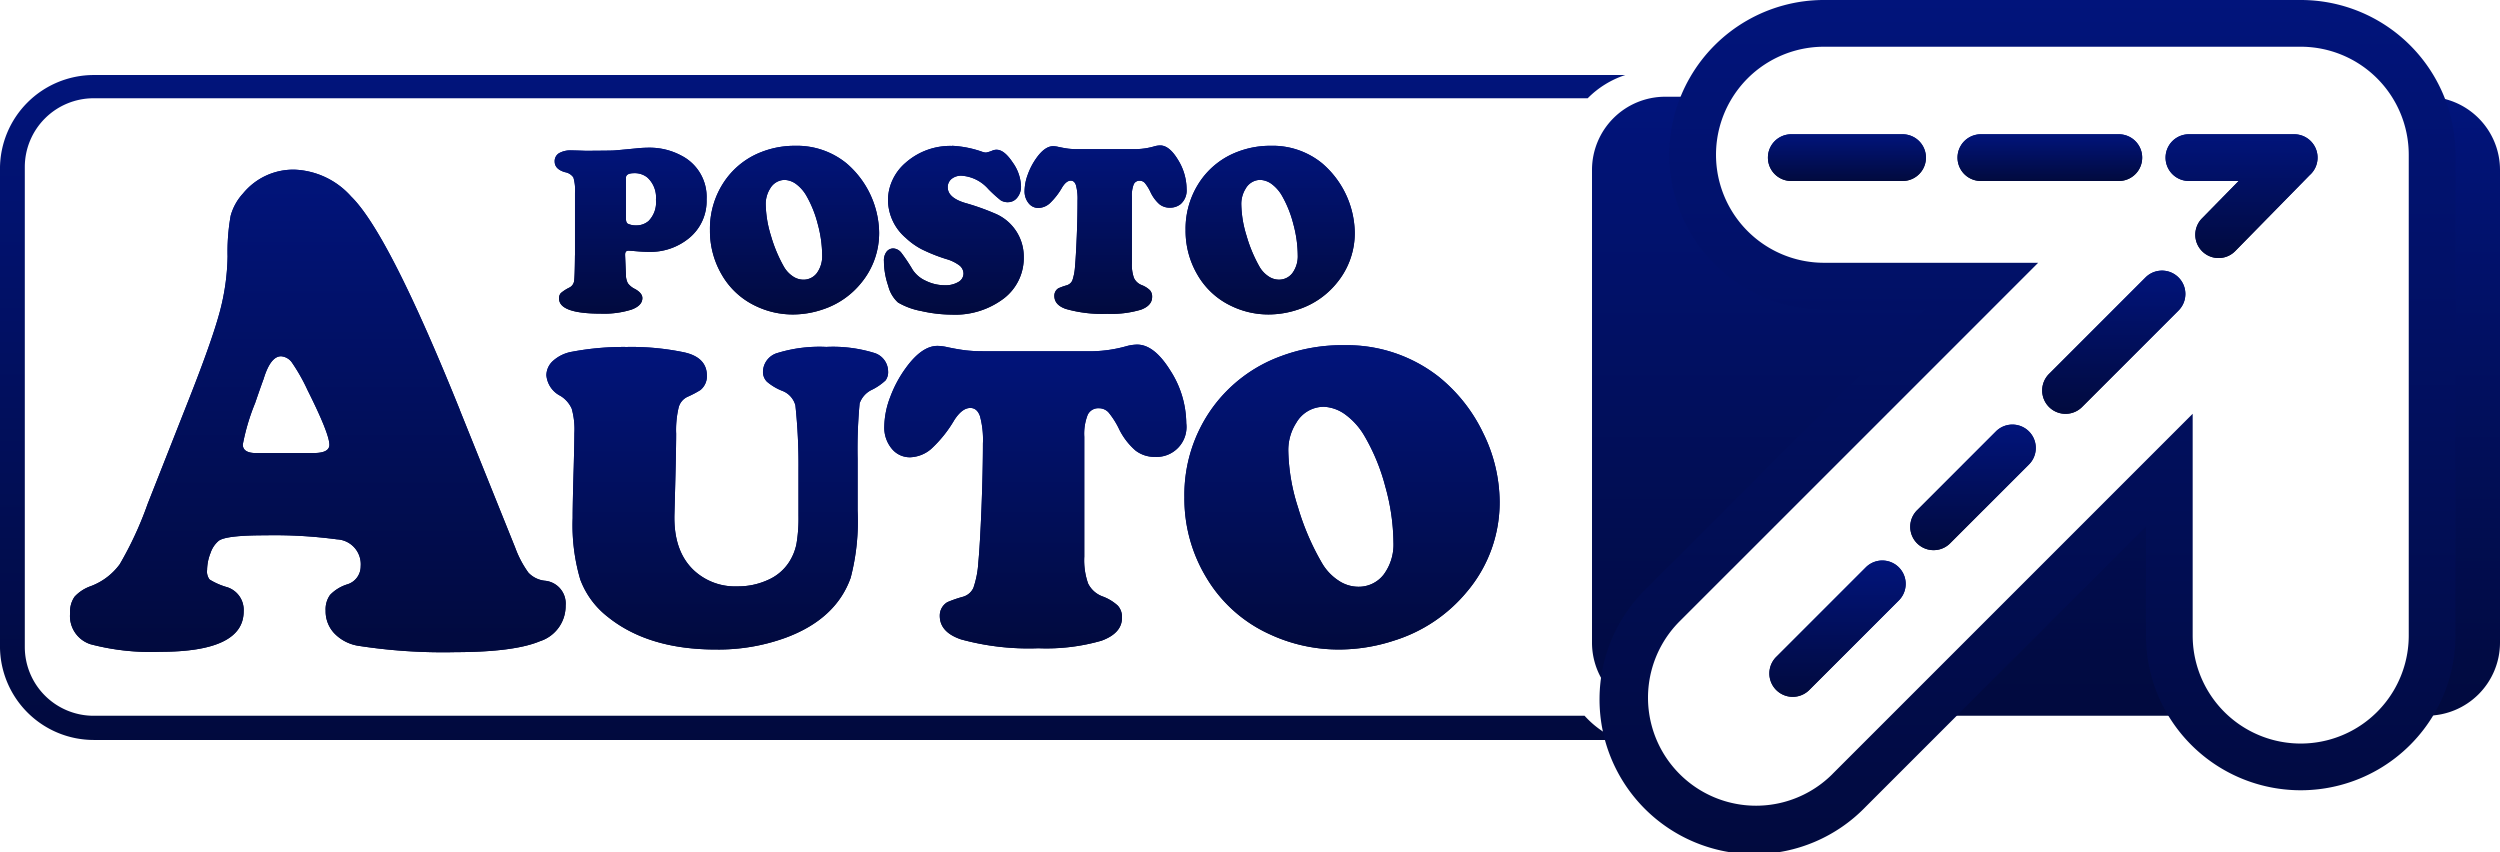
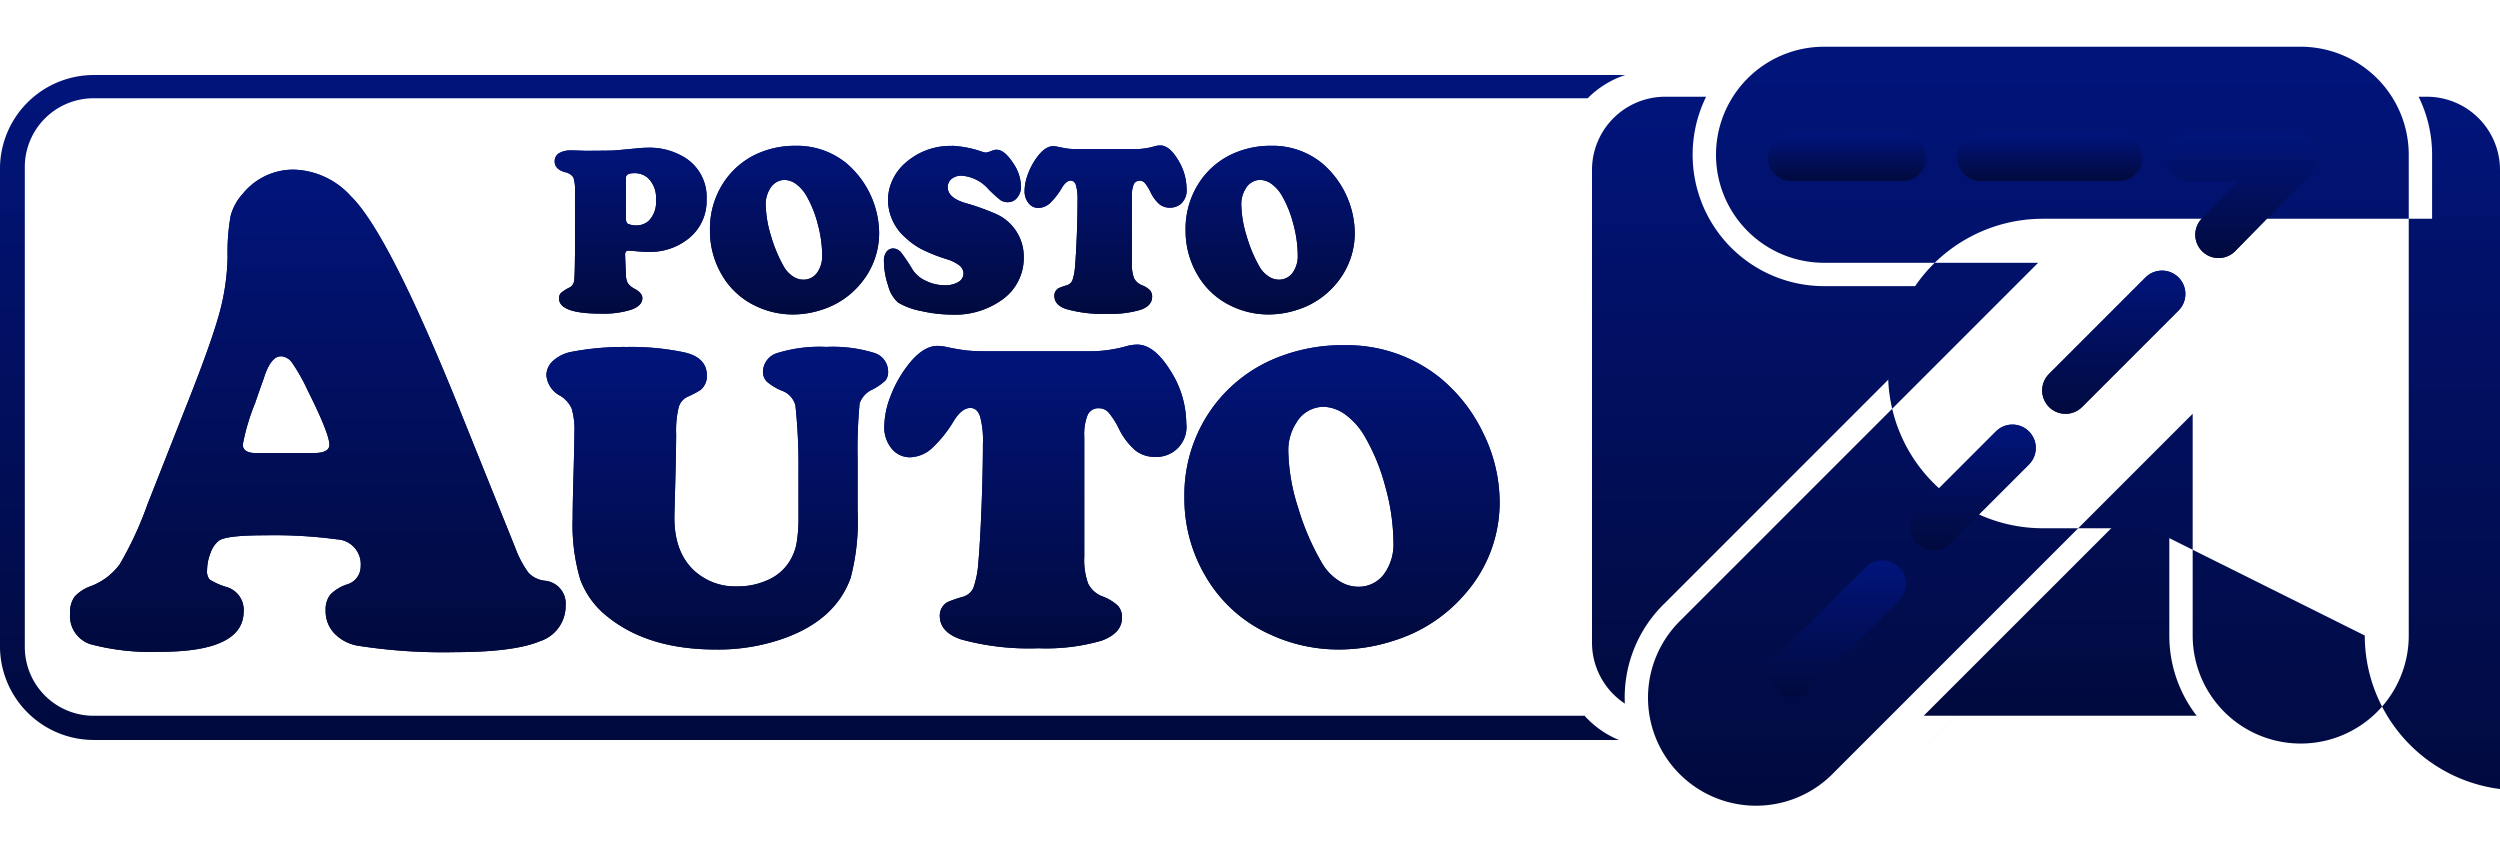
<svg xmlns="http://www.w3.org/2000/svg" width="288.377" height="98.322" viewBox="0 0 288.377 98.322">
  <defs>
    <linearGradient id="linear-gradient" x1="0.5" x2="0.5" y2="1" gradientUnits="objectBoundingBox">
      <stop offset="0" stop-color="#01147b" />
      <stop offset="1" stop-color="#010a3e" />
    </linearGradient>
  </defs>
  <g id="Camada_x0020_1" transform="translate(-0.002 -0.01)">
    <path id="Caminho_1612" data-name="Caminho 1612" d="M8600.477,589.729a15.087,15.087,0,0,1-3.15-9.249V561.406L8569,589.729Zm25.606-71.4h.969a8.444,8.444,0,0,1,8.419,8.42v54.56a8.444,8.444,0,0,1-8.419,8.42h-2.564a15.087,15.087,0,0,0,3.15-9.249V525.022A15.1,15.1,0,0,0,8626.083,518.33Zm-86.934,0h4.748a15.159,15.159,0,0,0,13.6,21.848h18.2l-36.754,36.754a15.115,15.115,0,0,0-4.423,11.4,8.43,8.43,0,0,1-3.787-7.021v-54.56A8.444,8.444,0,0,1,8539.149,518.33Z" transform="translate(-8347.092 -507.162)" fill-rule="evenodd" fill="url(#linear-gradient)" />
    <path id="Caminho_1613" data-name="Caminho 1613" d="M3017.559,1853.751a3.672,3.672,0,0,0-3.229,1.848,5.834,5.834,0,0,0-.919,3.29,22.561,22.561,0,0,0,1.118,6.463,29.078,29.078,0,0,0,2.815,6.513,6.042,6.042,0,0,0,1.855,1.932,4.119,4.119,0,0,0,2.244.717,3.634,3.634,0,0,0,2.972-1.409,5.808,5.808,0,0,0,1.126-3.712,24.586,24.586,0,0,0-.943-6.445,23.021,23.021,0,0,0-2.451-5.915,8.089,8.089,0,0,0-2.136-2.37,4.563,4.563,0,0,0-2.451-.911Zm2.3-7.1a17.168,17.168,0,0,1,10.9,3.637,18.591,18.591,0,0,1,5.117,6.47,18.059,18.059,0,0,1,1.912,7.914A15.937,15.937,0,0,1,3034,1875.1a17.716,17.716,0,0,1-8.362,5.61,20.47,20.47,0,0,1-6.384,1.038,18.821,18.821,0,0,1-8.032-1.78,16.313,16.313,0,0,1-7.253-6.5,17.55,17.55,0,0,1-2.542-9.272,17.125,17.125,0,0,1,3.271-10.377,16.9,16.9,0,0,1,7.832-5.889,20.165,20.165,0,0,1,7.328-1.282Zm-41.722.692a16.348,16.348,0,0,1-1.93-.1c-.554-.067-1.275-.186-2.145-.371a5.321,5.321,0,0,0-1.118-.143c-1.192,0-2.409.836-3.635,2.523a13.874,13.874,0,0,0-1.821,3.391,9.8,9.8,0,0,0-.679,3.375,3.788,3.788,0,0,0,.853,2.557,2.678,2.678,0,0,0,2.153,1,3.931,3.931,0,0,0,2.4-.962,14.442,14.442,0,0,0,2.674-3.341c.6-.92,1.209-1.384,1.839-1.384.521,0,.894.312,1.118.945a10.392,10.392,0,0,1,.339,3.164q0,3.163-.166,7.475c-.116,2.877-.24,4.953-.364,6.243a10.943,10.943,0,0,1-.571,2.936,1.9,1.9,0,0,1-1.275,1.038,14.116,14.116,0,0,0-1.722.6,1.793,1.793,0,0,0-.878,1.577q0,1.885,2.451,2.717a29.387,29.387,0,0,0,8.926,1.021,22.953,22.953,0,0,0,7.27-.869c1.573-.574,2.368-1.46,2.368-2.641a1.936,1.936,0,0,0-.48-1.4,5.374,5.374,0,0,0-1.78-1.072,3.008,3.008,0,0,1-1.648-1.484,8.069,8.069,0,0,1-.439-3.1V1857.21a6,6,0,0,1,.389-2.522,1.339,1.339,0,0,1,1.283-.768,1.51,1.51,0,0,1,1.118.473,9.421,9.421,0,0,1,1.259,2,7.856,7.856,0,0,0,1.871,2.413,3.582,3.582,0,0,0,2.236.725,3.455,3.455,0,0,0,3.609-3.881,11.379,11.379,0,0,0-1.854-6.1q-1.851-2.974-3.817-2.97a4.917,4.917,0,0,0-1.292.2,15.437,15.437,0,0,1-3.759.565h-12.784Zm-14.407,12.36v6.032a25.869,25.869,0,0,1-.8,7.737q-1.714,4.8-7.568,6.944a22.634,22.634,0,0,1-8,1.333q-7.787,0-12.469-3.78a9.747,9.747,0,0,1-3.155-4.3,22.131,22.131,0,0,1-.877-7.07c0-1.2.041-3.18.124-5.931.05-1.941.075-3.232.075-3.856a8.839,8.839,0,0,0-.307-2.842,3.328,3.328,0,0,0-1.316-1.485,2.94,2.94,0,0,1-1.606-2.37,2.269,2.269,0,0,1,.812-1.7,4.375,4.375,0,0,1,2.153-1.012,31.836,31.836,0,0,1,6.3-.548,29.724,29.724,0,0,1,6.648.624c1.73.388,2.6,1.291,2.6,2.692a2.045,2.045,0,0,1-.753,1.653,11.765,11.765,0,0,1-1.458.767,1.871,1.871,0,0,0-1.052,1.258,11.319,11.319,0,0,0-.282,3.02q0,2.151-.2,9.288c-.075,2.835.671,4.995,2.261,6.48a6.962,6.962,0,0,0,4.992,1.831,8.218,8.218,0,0,0,3.52-.734,5.538,5.538,0,0,0,2.4-1.982,6.044,6.044,0,0,0,.9-2.152,17.455,17.455,0,0,0,.24-3.24v-5.442a65.213,65.213,0,0,0-.355-7.323,2.48,2.48,0,0,0-1.565-1.7,6.217,6.217,0,0,1-1.722-1.038,1.593,1.593,0,0,1-.455-1.165,2.3,2.3,0,0,1,1.73-2.16,16.461,16.461,0,0,1,5.573-.684,16.16,16.16,0,0,1,5.441.667,2.252,2.252,0,0,1,1.688,2.126,1.634,1.634,0,0,1-.29,1.063,6.593,6.593,0,0,1-1.531,1.063,2.738,2.738,0,0,0-1.466,1.594,57.3,57.3,0,0,0-.232,6.344Z" transform="translate(-2864.802 -1806.82)" fill-rule="evenodd" fill="url(#linear-gradient)" />
    <path id="Caminho_1614" data-name="Caminho 1614" d="M3053.748,783.1a2.406,2.406,0,0,1,1.316.505,4.424,4.424,0,0,1,1.146,1.314,13,13,0,0,1,1.315,3.278,14.014,14.014,0,0,1,.507,3.573,3.3,3.3,0,0,1-.6,2.058,1.93,1.93,0,0,1-1.6.781,2.168,2.168,0,0,1-1.2-.4,3.307,3.307,0,0,1-1-1.071,16.406,16.406,0,0,1-1.511-3.61,12.891,12.891,0,0,1-.6-3.583,3.315,3.315,0,0,1,.493-1.824,1.96,1.96,0,0,1,1.733-1.024Zm1.235-3.933a10.515,10.515,0,0,0-3.933.71,9.11,9.11,0,0,0-4.2,3.265,9.714,9.714,0,0,0-1.755,5.752,9.973,9.973,0,0,0,1.365,5.139,8.859,8.859,0,0,0,3.893,3.6,9.828,9.828,0,0,0,4.31.987,10.675,10.675,0,0,0,3.427-.575,9.5,9.5,0,0,0,4.488-3.11,9.013,9.013,0,0,0,2.031-5.78,10.733,10.733,0,0,0-3.772-7.974,9.026,9.026,0,0,0-5.848-2.015Zm-22.392.383h6.861a8.037,8.037,0,0,0,2.017-.313,2.577,2.577,0,0,1,.694-.112q1.053,0,2.048,1.646a6.458,6.458,0,0,1,1,3.381,2.094,2.094,0,0,1-.688,1.74,1.944,1.944,0,0,1-1.25.411,1.879,1.879,0,0,1-1.2-.4,4.334,4.334,0,0,1-1-1.338,5.22,5.22,0,0,0-.676-1.108.8.8,0,0,0-.6-.262.717.717,0,0,0-.689.426,3.437,3.437,0,0,0-.208,1.4v7.67a4.6,4.6,0,0,0,.236,1.716,1.635,1.635,0,0,0,.884.823,2.878,2.878,0,0,1,.956.594,1.1,1.1,0,0,1,.258.777c0,.654-.427,1.146-1.271,1.464a11.948,11.948,0,0,1-3.9.482,15.3,15.3,0,0,1-4.791-.566c-.875-.308-1.315-.809-1.315-1.506a1,1,0,0,1,.471-.874,7.386,7.386,0,0,1,.924-.332,1.031,1.031,0,0,0,.684-.575,6.218,6.218,0,0,0,.306-1.627c.067-.716.134-1.867.2-3.461s.088-2.975.088-4.144a5.952,5.952,0,0,0-.182-1.753c-.12-.351-.32-.524-.6-.524-.337,0-.666.257-.986.767a7.978,7.978,0,0,1-1.436,1.852,2.072,2.072,0,0,1-1.289.533,1.419,1.419,0,0,1-1.156-.557,2.141,2.141,0,0,1-.458-1.417,5.588,5.588,0,0,1,.365-1.871,7.813,7.813,0,0,1,.977-1.88c.658-.935,1.312-1.4,1.95-1.4a2.766,2.766,0,0,1,.6.08c.467.1.853.168,1.151.206a8.4,8.4,0,0,0,1.035.056Zm-14.447-.383a12.21,12.21,0,0,1,3.515.7,1.427,1.427,0,0,0,.417.083,3.817,3.817,0,0,0,.778-.248,1.19,1.19,0,0,1,.445-.079q.873,0,1.84,1.45a5.009,5.009,0,0,1,.973,2.768,1.975,1.975,0,0,1-.436,1.3,1.337,1.337,0,0,1-1.062.529,1.5,1.5,0,0,1-.849-.22,15.834,15.834,0,0,1-1.431-1.3,4.5,4.5,0,0,0-3.071-1.534,1.743,1.743,0,0,0-1.164.37,1.21,1.21,0,0,0-.44.973q0,1.192,2,1.8a27.7,27.7,0,0,1,3.448,1.221,5.382,5.382,0,0,1,3.32,5,5.879,5.879,0,0,1-2.266,4.77,9.282,9.282,0,0,1-6.052,1.889,16.07,16.07,0,0,1-3.515-.416,8.187,8.187,0,0,1-2.671-.982,3.835,3.835,0,0,1-1.125-1.908,8.934,8.934,0,0,1-.5-2.871,1.662,1.662,0,0,1,.262-1.015.978.978,0,0,1,.818-.44,1.269,1.269,0,0,1,.951.533,19.76,19.76,0,0,1,1.288,1.937,3.572,3.572,0,0,0,1.529,1.272,4.949,4.949,0,0,0,2.168.505,2.886,2.886,0,0,0,1.564-.374,1.12,1.12,0,0,0,.6-.968,1.213,1.213,0,0,0-.471-.945,4.672,4.672,0,0,0-1.524-.739,19.291,19.291,0,0,1-2.835-1.131,8.233,8.233,0,0,1-1.822-1.3,5.813,5.813,0,0,1-2.058-4.353,5.514,5.514,0,0,1,.533-2.353,5.782,5.782,0,0,1,1.511-1.978,7.781,7.781,0,0,1,5.337-1.931Zm-19.255,3.933a1.961,1.961,0,0,0-1.733,1.024,3.317,3.317,0,0,0-.493,1.824,12.872,12.872,0,0,0,.6,3.583,16.4,16.4,0,0,0,1.511,3.61,3.3,3.3,0,0,0,1,1.071,2.167,2.167,0,0,0,1.2.4,1.929,1.929,0,0,0,1.6-.781,3.294,3.294,0,0,0,.6-2.058,14.015,14.015,0,0,0-.507-3.573,12.969,12.969,0,0,0-1.315-3.278,4.428,4.428,0,0,0-1.146-1.314,2.4,2.4,0,0,0-1.315-.505Zm1.235-3.933a9.028,9.028,0,0,1,5.848,2.015,10.733,10.733,0,0,1,3.772,7.974,9.016,9.016,0,0,1-2.031,5.78,9.5,9.5,0,0,1-4.489,3.11,10.674,10.674,0,0,1-3.426.575,9.833,9.833,0,0,1-4.311-.987,8.859,8.859,0,0,1-3.893-3.6,9.979,9.979,0,0,1-1.364-5.139,9.709,9.709,0,0,1,1.755-5.752,9.106,9.106,0,0,1,4.2-3.265,10.513,10.513,0,0,1,3.932-.71Zm-19.588,3.685v4.658c0,.356.071.57.222.646a2.087,2.087,0,0,0,.947.191,2.123,2.123,0,0,0,1.448-.51A3.053,3.053,0,0,0,2984,785.4a3.106,3.106,0,0,0-.991-2.577,2.315,2.315,0,0,0-1.507-.5c-.644,0-.964.177-.964.533Zm-5.875,8.946v-7.207a5.076,5.076,0,0,0-.182-1.773,1.487,1.487,0,0,0-.987-.612c-.782-.234-1.174-.645-1.174-1.23a1.075,1.075,0,0,1,.494-.95,2.642,2.642,0,0,1,1.435-.327q.313,0,1.547.042h.782c1.44-.009,2.285-.019,2.533-.033s1.128-.094,2.648-.243a13.786,13.786,0,0,1,1.383-.079,7.736,7.736,0,0,1,3.8.917,5.34,5.34,0,0,1,2.9,5.042,5.519,5.519,0,0,1-2.031,4.48,7.039,7.039,0,0,1-4.634,1.576c-.458,0-1.023-.033-1.688-.094-.356-.028-.578-.042-.667-.042-.25,0-.378.15-.378.453v.079l.094,2.25a2.063,2.063,0,0,0,.226.977,2.221,2.221,0,0,0,.827.664c.564.318.844.669.844,1.043,0,.575-.414,1.02-1.249,1.328a10.6,10.6,0,0,1-3.542.467q-4.812,0-4.818-1.745a.88.88,0,0,1,.209-.626,4.725,4.725,0,0,1,.978-.631,1.008,1.008,0,0,0,.546-.725q.081-.471.1-3Z" transform="translate(-2908.334 -762.339)" fill-rule="evenodd" fill="url(#linear-gradient)" />
    <path id="Caminho_1615" data-name="Caminho 1615" d="M396.8,941.85h6.627c1.21,0,1.821-.321,1.821-.95q0-1.284-2.535-6.339a21.39,21.39,0,0,0-1.751-3.1,1.692,1.692,0,0,0-1.291-.776c-.806,0-1.486.87-2.017,2.622-.092.241-.426,1.163-.979,2.782a24.523,24.523,0,0,0-1.418,4.776c0,.655.507.989,1.545.989Zm23.5-4.936,6.384,15.864a11.764,11.764,0,0,0,1.522,2.875,3.065,3.065,0,0,0,1.856.923,2.637,2.637,0,0,1,2.432,2.862,4.266,4.266,0,0,1-2.974,4.12q-2.973,1.244-9.726,1.257a63.621,63.621,0,0,1-11.305-.749,4.921,4.921,0,0,1-2.685-1.431,3.7,3.7,0,0,1-.991-2.609,2.818,2.818,0,0,1,.519-1.819,4.708,4.708,0,0,1,1.947-1.2,2.176,2.176,0,0,0,1.579-2.113,2.876,2.876,0,0,0-2.731-3.09,54.586,54.586,0,0,0-8.274-.468c-3,0-4.783.2-5.37.628a3.13,3.13,0,0,0-.945,1.4,5.445,5.445,0,0,0-.4,1.966,1.515,1.515,0,0,0,.288,1.11,8.018,8.018,0,0,0,1.879.843,2.744,2.744,0,0,1,2.051,2.822c0,3.1-3.2,4.669-9.623,4.669a27.263,27.263,0,0,1-8.032-.87,3.417,3.417,0,0,1-2.363-3.6,3,3,0,0,1,.519-1.886,4.612,4.612,0,0,1,1.879-1.217,7.337,7.337,0,0,0,3.331-2.528,40.7,40.7,0,0,0,3.215-6.955l4.772-12.1q2.627-6.661,3.526-9.978a26.236,26.236,0,0,0,.922-6.487,23.492,23.492,0,0,1,.357-4.682,6.245,6.245,0,0,1,1.429-2.568,7.49,7.49,0,0,1,5.946-2.742,9.213,9.213,0,0,1,6.523,3.1q4.321,4.233,12.55,24.651Z" transform="translate(-367.248 -889.58)" fill-rule="evenodd" fill="url(#linear-gradient)" />
    <path id="Caminho_1616" data-name="Caminho 1616" d="M3017.559,1853.751a3.672,3.672,0,0,0-3.229,1.848,5.834,5.834,0,0,0-.919,3.29,22.561,22.561,0,0,0,1.118,6.463,29.078,29.078,0,0,0,2.815,6.513,6.042,6.042,0,0,0,1.855,1.932,4.119,4.119,0,0,0,2.244.717,3.634,3.634,0,0,0,2.972-1.409,5.808,5.808,0,0,0,1.126-3.712,24.586,24.586,0,0,0-.943-6.445,23.021,23.021,0,0,0-2.451-5.915,8.089,8.089,0,0,0-2.136-2.37,4.563,4.563,0,0,0-2.451-.911Zm2.3-7.1a17.168,17.168,0,0,1,10.9,3.637,18.591,18.591,0,0,1,5.117,6.47,18.059,18.059,0,0,1,1.912,7.914A15.937,15.937,0,0,1,3034,1875.1a17.716,17.716,0,0,1-8.362,5.61,20.47,20.47,0,0,1-6.384,1.038,18.821,18.821,0,0,1-8.032-1.78,16.313,16.313,0,0,1-7.253-6.5,17.55,17.55,0,0,1-2.542-9.272,17.125,17.125,0,0,1,3.271-10.377,16.9,16.9,0,0,1,7.832-5.889,20.165,20.165,0,0,1,7.328-1.282Zm-41.722.692a16.348,16.348,0,0,1-1.93-.1c-.554-.067-1.275-.186-2.145-.371a5.321,5.321,0,0,0-1.118-.143c-1.192,0-2.409.836-3.635,2.523a13.874,13.874,0,0,0-1.821,3.391,9.8,9.8,0,0,0-.679,3.375,3.788,3.788,0,0,0,.853,2.557,2.678,2.678,0,0,0,2.153,1,3.931,3.931,0,0,0,2.4-.962,14.442,14.442,0,0,0,2.674-3.341c.6-.92,1.209-1.384,1.839-1.384.521,0,.894.312,1.118.945a10.392,10.392,0,0,1,.339,3.164q0,3.163-.166,7.475c-.116,2.877-.24,4.953-.364,6.243a10.943,10.943,0,0,1-.571,2.936,1.9,1.9,0,0,1-1.275,1.038,14.116,14.116,0,0,0-1.722.6,1.793,1.793,0,0,0-.878,1.577q0,1.885,2.451,2.717a29.387,29.387,0,0,0,8.926,1.021,22.953,22.953,0,0,0,7.27-.869c1.573-.574,2.368-1.46,2.368-2.641a1.936,1.936,0,0,0-.48-1.4,5.374,5.374,0,0,0-1.78-1.072,3.008,3.008,0,0,1-1.648-1.484,8.069,8.069,0,0,1-.439-3.1V1857.21a6,6,0,0,1,.389-2.522,1.339,1.339,0,0,1,1.283-.768,1.51,1.51,0,0,1,1.118.473,9.421,9.421,0,0,1,1.259,2,7.856,7.856,0,0,0,1.871,2.413,3.582,3.582,0,0,0,2.236.725,3.455,3.455,0,0,0,3.609-3.881,11.379,11.379,0,0,0-1.854-6.1q-1.851-2.974-3.817-2.97a4.917,4.917,0,0,0-1.292.2,15.437,15.437,0,0,1-3.759.565h-12.784Zm-14.407,12.36v6.032a25.869,25.869,0,0,1-.8,7.737q-1.714,4.8-7.568,6.944a22.634,22.634,0,0,1-8,1.333q-7.787,0-12.469-3.78a9.747,9.747,0,0,1-3.155-4.3,22.131,22.131,0,0,1-.877-7.07c0-1.2.041-3.18.124-5.931.05-1.941.075-3.232.075-3.856a8.839,8.839,0,0,0-.307-2.842,3.328,3.328,0,0,0-1.316-1.485,2.94,2.94,0,0,1-1.606-2.37,2.269,2.269,0,0,1,.812-1.7,4.375,4.375,0,0,1,2.153-1.012,31.836,31.836,0,0,1,6.3-.548,29.724,29.724,0,0,1,6.648.624c1.73.388,2.6,1.291,2.6,2.692a2.045,2.045,0,0,1-.753,1.653,11.765,11.765,0,0,1-1.458.767,1.871,1.871,0,0,0-1.052,1.258,11.319,11.319,0,0,0-.282,3.02q0,2.151-.2,9.288c-.075,2.835.671,4.995,2.261,6.48a6.962,6.962,0,0,0,4.992,1.831,8.218,8.218,0,0,0,3.52-.734,5.538,5.538,0,0,0,2.4-1.982,6.044,6.044,0,0,0,.9-2.152,17.455,17.455,0,0,0,.24-3.24v-5.442a65.213,65.213,0,0,0-.355-7.323,2.48,2.48,0,0,0-1.565-1.7,6.217,6.217,0,0,1-1.722-1.038,1.593,1.593,0,0,1-.455-1.165,2.3,2.3,0,0,1,1.73-2.16,16.461,16.461,0,0,1,5.573-.684,16.16,16.16,0,0,1,5.441.667,2.252,2.252,0,0,1,1.688,2.126,1.634,1.634,0,0,1-.29,1.063,6.593,6.593,0,0,1-1.531,1.063,2.738,2.738,0,0,0-1.466,1.594,57.3,57.3,0,0,0-.232,6.344Z" transform="translate(-2864.802 -1806.82)" fill-rule="evenodd" fill="url(#linear-gradient)" />
    <path id="Caminho_1617" data-name="Caminho 1617" d="M3053.748,783.1a2.406,2.406,0,0,1,1.316.505,4.424,4.424,0,0,1,1.146,1.314,13,13,0,0,1,1.315,3.278,14.014,14.014,0,0,1,.507,3.573,3.3,3.3,0,0,1-.6,2.058,1.93,1.93,0,0,1-1.6.781,2.168,2.168,0,0,1-1.2-.4,3.307,3.307,0,0,1-1-1.071,16.406,16.406,0,0,1-1.511-3.61,12.891,12.891,0,0,1-.6-3.583,3.315,3.315,0,0,1,.493-1.824,1.96,1.96,0,0,1,1.733-1.024Zm1.235-3.933a10.515,10.515,0,0,0-3.933.71,9.11,9.11,0,0,0-4.2,3.265,9.714,9.714,0,0,0-1.755,5.752,9.973,9.973,0,0,0,1.365,5.139,8.859,8.859,0,0,0,3.893,3.6,9.828,9.828,0,0,0,4.31.987,10.675,10.675,0,0,0,3.427-.575,9.5,9.5,0,0,0,4.488-3.11,9.013,9.013,0,0,0,2.031-5.78,10.733,10.733,0,0,0-3.772-7.974,9.026,9.026,0,0,0-5.848-2.015Zm-22.392.383h6.861a8.037,8.037,0,0,0,2.017-.313,2.577,2.577,0,0,1,.694-.112q1.053,0,2.048,1.646a6.458,6.458,0,0,1,1,3.381,2.094,2.094,0,0,1-.688,1.74,1.944,1.944,0,0,1-1.25.411,1.879,1.879,0,0,1-1.2-.4,4.334,4.334,0,0,1-1-1.338,5.22,5.22,0,0,0-.676-1.108.8.8,0,0,0-.6-.262.717.717,0,0,0-.689.426,3.437,3.437,0,0,0-.208,1.4v7.67a4.6,4.6,0,0,0,.236,1.716,1.635,1.635,0,0,0,.884.823,2.878,2.878,0,0,1,.956.594,1.1,1.1,0,0,1,.258.777c0,.654-.427,1.146-1.271,1.464a11.948,11.948,0,0,1-3.9.482,15.3,15.3,0,0,1-4.791-.566c-.875-.308-1.315-.809-1.315-1.506a1,1,0,0,1,.471-.874,7.386,7.386,0,0,1,.924-.332,1.031,1.031,0,0,0,.684-.575,6.218,6.218,0,0,0,.306-1.627c.067-.716.134-1.867.2-3.461s.088-2.975.088-4.144a5.952,5.952,0,0,0-.182-1.753c-.12-.351-.32-.524-.6-.524-.337,0-.666.257-.986.767a7.978,7.978,0,0,1-1.436,1.852,2.072,2.072,0,0,1-1.289.533,1.419,1.419,0,0,1-1.156-.557,2.141,2.141,0,0,1-.458-1.417,5.588,5.588,0,0,1,.365-1.871,7.813,7.813,0,0,1,.977-1.88c.658-.935,1.312-1.4,1.95-1.4a2.766,2.766,0,0,1,.6.08c.467.1.853.168,1.151.206a8.4,8.4,0,0,0,1.035.056Zm-14.447-.383a12.21,12.21,0,0,1,3.515.7,1.427,1.427,0,0,0,.417.083,3.817,3.817,0,0,0,.778-.248,1.19,1.19,0,0,1,.445-.079q.873,0,1.84,1.45a5.009,5.009,0,0,1,.973,2.768,1.975,1.975,0,0,1-.436,1.3,1.337,1.337,0,0,1-1.062.529,1.5,1.5,0,0,1-.849-.22,15.834,15.834,0,0,1-1.431-1.3,4.5,4.5,0,0,0-3.071-1.534,1.743,1.743,0,0,0-1.164.37,1.21,1.21,0,0,0-.44.973q0,1.192,2,1.8a27.7,27.7,0,0,1,3.448,1.221,5.382,5.382,0,0,1,3.32,5,5.879,5.879,0,0,1-2.266,4.77,9.282,9.282,0,0,1-6.052,1.889,16.07,16.07,0,0,1-3.515-.416,8.187,8.187,0,0,1-2.671-.982,3.835,3.835,0,0,1-1.125-1.908,8.934,8.934,0,0,1-.5-2.871,1.662,1.662,0,0,1,.262-1.015.978.978,0,0,1,.818-.44,1.269,1.269,0,0,1,.951.533,19.76,19.76,0,0,1,1.288,1.937,3.572,3.572,0,0,0,1.529,1.272,4.949,4.949,0,0,0,2.168.505,2.886,2.886,0,0,0,1.564-.374,1.12,1.12,0,0,0,.6-.968,1.213,1.213,0,0,0-.471-.945,4.672,4.672,0,0,0-1.524-.739,19.291,19.291,0,0,1-2.835-1.131,8.233,8.233,0,0,1-1.822-1.3,5.813,5.813,0,0,1-2.058-4.353,5.514,5.514,0,0,1,.533-2.353,5.782,5.782,0,0,1,1.511-1.978,7.781,7.781,0,0,1,5.337-1.931Zm-19.255,3.933a1.961,1.961,0,0,0-1.733,1.024,3.317,3.317,0,0,0-.493,1.824,12.872,12.872,0,0,0,.6,3.583,16.4,16.4,0,0,0,1.511,3.61,3.3,3.3,0,0,0,1,1.071,2.167,2.167,0,0,0,1.2.4,1.929,1.929,0,0,0,1.6-.781,3.294,3.294,0,0,0,.6-2.058,14.015,14.015,0,0,0-.507-3.573,12.969,12.969,0,0,0-1.315-3.278,4.428,4.428,0,0,0-1.146-1.314,2.4,2.4,0,0,0-1.315-.505Zm1.235-3.933a9.028,9.028,0,0,1,5.848,2.015,10.733,10.733,0,0,1,3.772,7.974,9.016,9.016,0,0,1-2.031,5.78,9.5,9.5,0,0,1-4.489,3.11,10.674,10.674,0,0,1-3.426.575,9.833,9.833,0,0,1-4.311-.987,8.859,8.859,0,0,1-3.893-3.6,9.979,9.979,0,0,1-1.364-5.139,9.709,9.709,0,0,1,1.755-5.752,9.106,9.106,0,0,1,4.2-3.265,10.513,10.513,0,0,1,3.932-.71Zm-19.588,3.685v4.658c0,.356.071.57.222.646a2.087,2.087,0,0,0,.947.191,2.123,2.123,0,0,0,1.448-.51A3.053,3.053,0,0,0,2984,785.4a3.106,3.106,0,0,0-.991-2.577,2.315,2.315,0,0,0-1.507-.5c-.644,0-.964.177-.964.533Zm-5.875,8.946v-7.207a5.076,5.076,0,0,0-.182-1.773,1.487,1.487,0,0,0-.987-.612c-.782-.234-1.174-.645-1.174-1.23a1.075,1.075,0,0,1,.494-.95,2.642,2.642,0,0,1,1.435-.327q.313,0,1.547.042h.782c1.44-.009,2.285-.019,2.533-.033s1.128-.094,2.648-.243a13.786,13.786,0,0,1,1.383-.079,7.736,7.736,0,0,1,3.8.917,5.34,5.34,0,0,1,2.9,5.042,5.519,5.519,0,0,1-2.031,4.48,7.039,7.039,0,0,1-4.634,1.576c-.458,0-1.023-.033-1.688-.094-.356-.028-.578-.042-.667-.042-.25,0-.378.15-.378.453v.079l.094,2.25a2.063,2.063,0,0,0,.226.977,2.221,2.221,0,0,0,.827.664c.564.318.844.669.844,1.043,0,.575-.414,1.02-1.249,1.328a10.6,10.6,0,0,1-3.542.467q-4.812,0-4.818-1.745a.88.88,0,0,1,.209-.626,4.725,4.725,0,0,1,.978-.631,1.008,1.008,0,0,0,.546-.725q.081-.471.1-3Z" transform="translate(-2908.334 -762.339)" fill-rule="evenodd" fill="url(#linear-gradient)" />
    <path id="Caminho_1618" data-name="Caminho 1618" d="M396.8,941.85h6.627c1.21,0,1.821-.321,1.821-.95q0-1.284-2.535-6.339a21.39,21.39,0,0,0-1.751-3.1,1.692,1.692,0,0,0-1.291-.776c-.806,0-1.486.87-2.017,2.622-.092.241-.426,1.163-.979,2.782a24.523,24.523,0,0,0-1.418,4.776c0,.655.507.989,1.545.989Zm23.5-4.936,6.384,15.864a11.764,11.764,0,0,0,1.522,2.875,3.065,3.065,0,0,0,1.856.923,2.637,2.637,0,0,1,2.432,2.862,4.266,4.266,0,0,1-2.974,4.12q-2.973,1.244-9.726,1.257a63.621,63.621,0,0,1-11.305-.749,4.921,4.921,0,0,1-2.685-1.431,3.7,3.7,0,0,1-.991-2.609,2.818,2.818,0,0,1,.519-1.819,4.708,4.708,0,0,1,1.947-1.2,2.176,2.176,0,0,0,1.579-2.113,2.876,2.876,0,0,0-2.731-3.09,54.586,54.586,0,0,0-8.274-.468c-3,0-4.783.2-5.37.628a3.13,3.13,0,0,0-.945,1.4,5.445,5.445,0,0,0-.4,1.966,1.515,1.515,0,0,0,.288,1.11,8.018,8.018,0,0,0,1.879.843,2.744,2.744,0,0,1,2.051,2.822c0,3.1-3.2,4.669-9.623,4.669a27.263,27.263,0,0,1-8.032-.87,3.417,3.417,0,0,1-2.363-3.6,3,3,0,0,1,.519-1.886,4.612,4.612,0,0,1,1.879-1.217,7.337,7.337,0,0,0,3.331-2.528,40.7,40.7,0,0,0,3.215-6.955l4.772-12.1q2.627-6.661,3.526-9.978a26.236,26.236,0,0,0,.922-6.487,23.492,23.492,0,0,1,.357-4.682,6.245,6.245,0,0,1,1.429-2.568,7.49,7.49,0,0,1,5.946-2.742,9.213,9.213,0,0,1,6.523,3.1q4.321,4.233,12.55,24.651Z" transform="translate(-367.248 -889.58)" fill-rule="evenodd" fill="url(#linear-gradient)" />
    <path id="Caminho_1619" data-name="Caminho 1619" d="M10.8,402.04h176.68a10.84,10.84,0,0,0-4.3,2.644l-.037.037H10.777a7.938,7.938,0,0,0-7.914,7.914v55.4a7.938,7.938,0,0,0,7.914,7.915H182.783q.194.214.4.42a10.861,10.861,0,0,0,3.561,2.372H10.8A10.824,10.824,0,0,1,0,467.945V412.84a10.824,10.824,0,0,1,10.8-10.8Z" transform="translate(0 -393.376)" fill-rule="evenodd" fill="url(#linear-gradient)" />
-     <path id="Caminho_1620" data-name="Caminho 1620" d="M8607.43,89.295l41.555-41.556V73.317a12.462,12.462,0,0,0,24.924,0V17.86A12.463,12.463,0,0,0,8661.446,5.4h-54.984a12.461,12.461,0,1,0,0,24.922h24.7l-41.354,41.353A12.46,12.46,0,1,0,8607.43,89.3ZM8643.6,60.747,8611.239,93.1A17.848,17.848,0,1,1,8586,67.864l32.156-32.155h-11.692a17.85,17.85,0,0,1,0-35.7h54.984a17.851,17.851,0,0,1,17.85,17.85V73.317a17.85,17.85,0,0,1-35.7,0Z" transform="translate(-8396.056 0)" fill-rule="evenodd" fill="url(#linear-gradient)" />
+     <path id="Caminho_1620" data-name="Caminho 1620" d="M8607.43,89.295l41.555-41.556V73.317a12.462,12.462,0,0,0,24.924,0V17.86A12.463,12.463,0,0,0,8661.446,5.4h-54.984a12.461,12.461,0,1,0,0,24.922h24.7l-41.354,41.353A12.46,12.46,0,1,0,8607.43,89.3ZM8643.6,60.747,8611.239,93.1l32.156-32.155h-11.692a17.85,17.85,0,0,1,0-35.7h54.984a17.851,17.851,0,0,1,17.85,17.85V73.317a17.85,17.85,0,0,1-35.7,0Z" transform="translate(-8396.056 0)" fill-rule="evenodd" fill="url(#linear-gradient)" />
    <path id="Caminho_1621" data-name="Caminho 1621" d="M9476.225,724.8a2.694,2.694,0,1,1,0-5.388h12.84a2.694,2.694,0,1,1,0,5.388Z" transform="translate(-9269.598 -703.914)" fill-rule="evenodd" fill="url(#linear-gradient)" />
    <path id="Caminho_1622" data-name="Caminho 1622" d="M10492.233,724.8a2.694,2.694,0,1,1,0-5.388h15.913a2.694,2.694,0,1,1,0,5.388Z" transform="translate(-10263.735 -703.914)" fill-rule="evenodd" fill="url(#linear-gradient)" />
    <path id="Caminho_1623" data-name="Caminho 1623" d="M11606.936,724.8a2.694,2.694,0,1,1,0-5.388h12.145a2.694,2.694,0,0,1,1.778,4.718l-8.586,8.756a2.686,2.686,0,1,1-3.83-3.768l4.233-4.317h-5.74Z" transform="translate(-11354.44 -703.914)" fill-rule="evenodd" fill="url(#linear-gradient)" />
    <path id="Caminho_1624" data-name="Caminho 1624" d="M10955.145,1449.716a2.694,2.694,0,0,1,3.809,3.81l-11.154,11.156a2.694,2.694,0,0,1-3.811-3.81Z" transform="translate(-10707.63 -1417.727)" fill-rule="evenodd" fill="url(#linear-gradient)" />
    <path id="Caminho_1625" data-name="Caminho 1625" d="M10246.1,2275.977a2.694,2.694,0,1,1,3.811,3.81l-9.094,9.094a2.694,2.694,0,0,1-3.81-3.811l9.093-9.093Z" transform="translate(-10015.868 -2226.201)" fill-rule="evenodd" fill="url(#linear-gradient)" />
    <path id="Caminho_1626" data-name="Caminho 1626" d="M9492.454,3004.456a2.694,2.694,0,0,1,3.81,3.81L9485.93,3018.6a2.694,2.694,0,0,1-3.811-3.81Z" transform="translate(-9277.229 -2939)" fill-rule="evenodd" fill="url(#linear-gradient)" />
-     <path id="Caminho_1627" data-name="Caminho 1627" d="M9476.225,724.8a2.694,2.694,0,1,1,0-5.388h12.84a2.694,2.694,0,1,1,0,5.388Z" transform="translate(-9269.598 -703.914)" fill-rule="evenodd" fill="url(#linear-gradient)" />
    <path id="Caminho_1628" data-name="Caminho 1628" d="M10492.233,724.8a2.694,2.694,0,1,1,0-5.388h15.913a2.694,2.694,0,1,1,0,5.388Z" transform="translate(-10263.735 -703.914)" fill-rule="evenodd" fill="url(#linear-gradient)" />
    <path id="Caminho_1629" data-name="Caminho 1629" d="M11606.936,724.8a2.694,2.694,0,1,1,0-5.388h12.145a2.694,2.694,0,0,1,1.778,4.718l-8.586,8.756a2.686,2.686,0,1,1-3.83-3.768l4.233-4.317h-5.74Z" transform="translate(-11354.44 -703.914)" fill-rule="evenodd" fill="url(#linear-gradient)" />
    <path id="Caminho_1630" data-name="Caminho 1630" d="M10955.145,1449.716a2.694,2.694,0,0,1,3.809,3.81l-11.154,11.156a2.694,2.694,0,0,1-3.811-3.81Z" transform="translate(-10707.63 -1417.727)" fill-rule="evenodd" fill="url(#linear-gradient)" />
    <path id="Caminho_1631" data-name="Caminho 1631" d="M10246.1,2275.977a2.694,2.694,0,1,1,3.811,3.81l-9.094,9.094a2.694,2.694,0,0,1-3.81-3.811l9.093-9.093Z" transform="translate(-10015.868 -2226.201)" fill-rule="evenodd" fill="url(#linear-gradient)" />
    <path id="Caminho_1632" data-name="Caminho 1632" d="M9492.454,3004.456a2.694,2.694,0,0,1,3.81,3.81L9485.93,3018.6a2.694,2.694,0,0,1-3.811-3.81Z" transform="translate(-9277.229 -2939)" fill-rule="evenodd" fill="url(#linear-gradient)" />
  </g>
</svg>